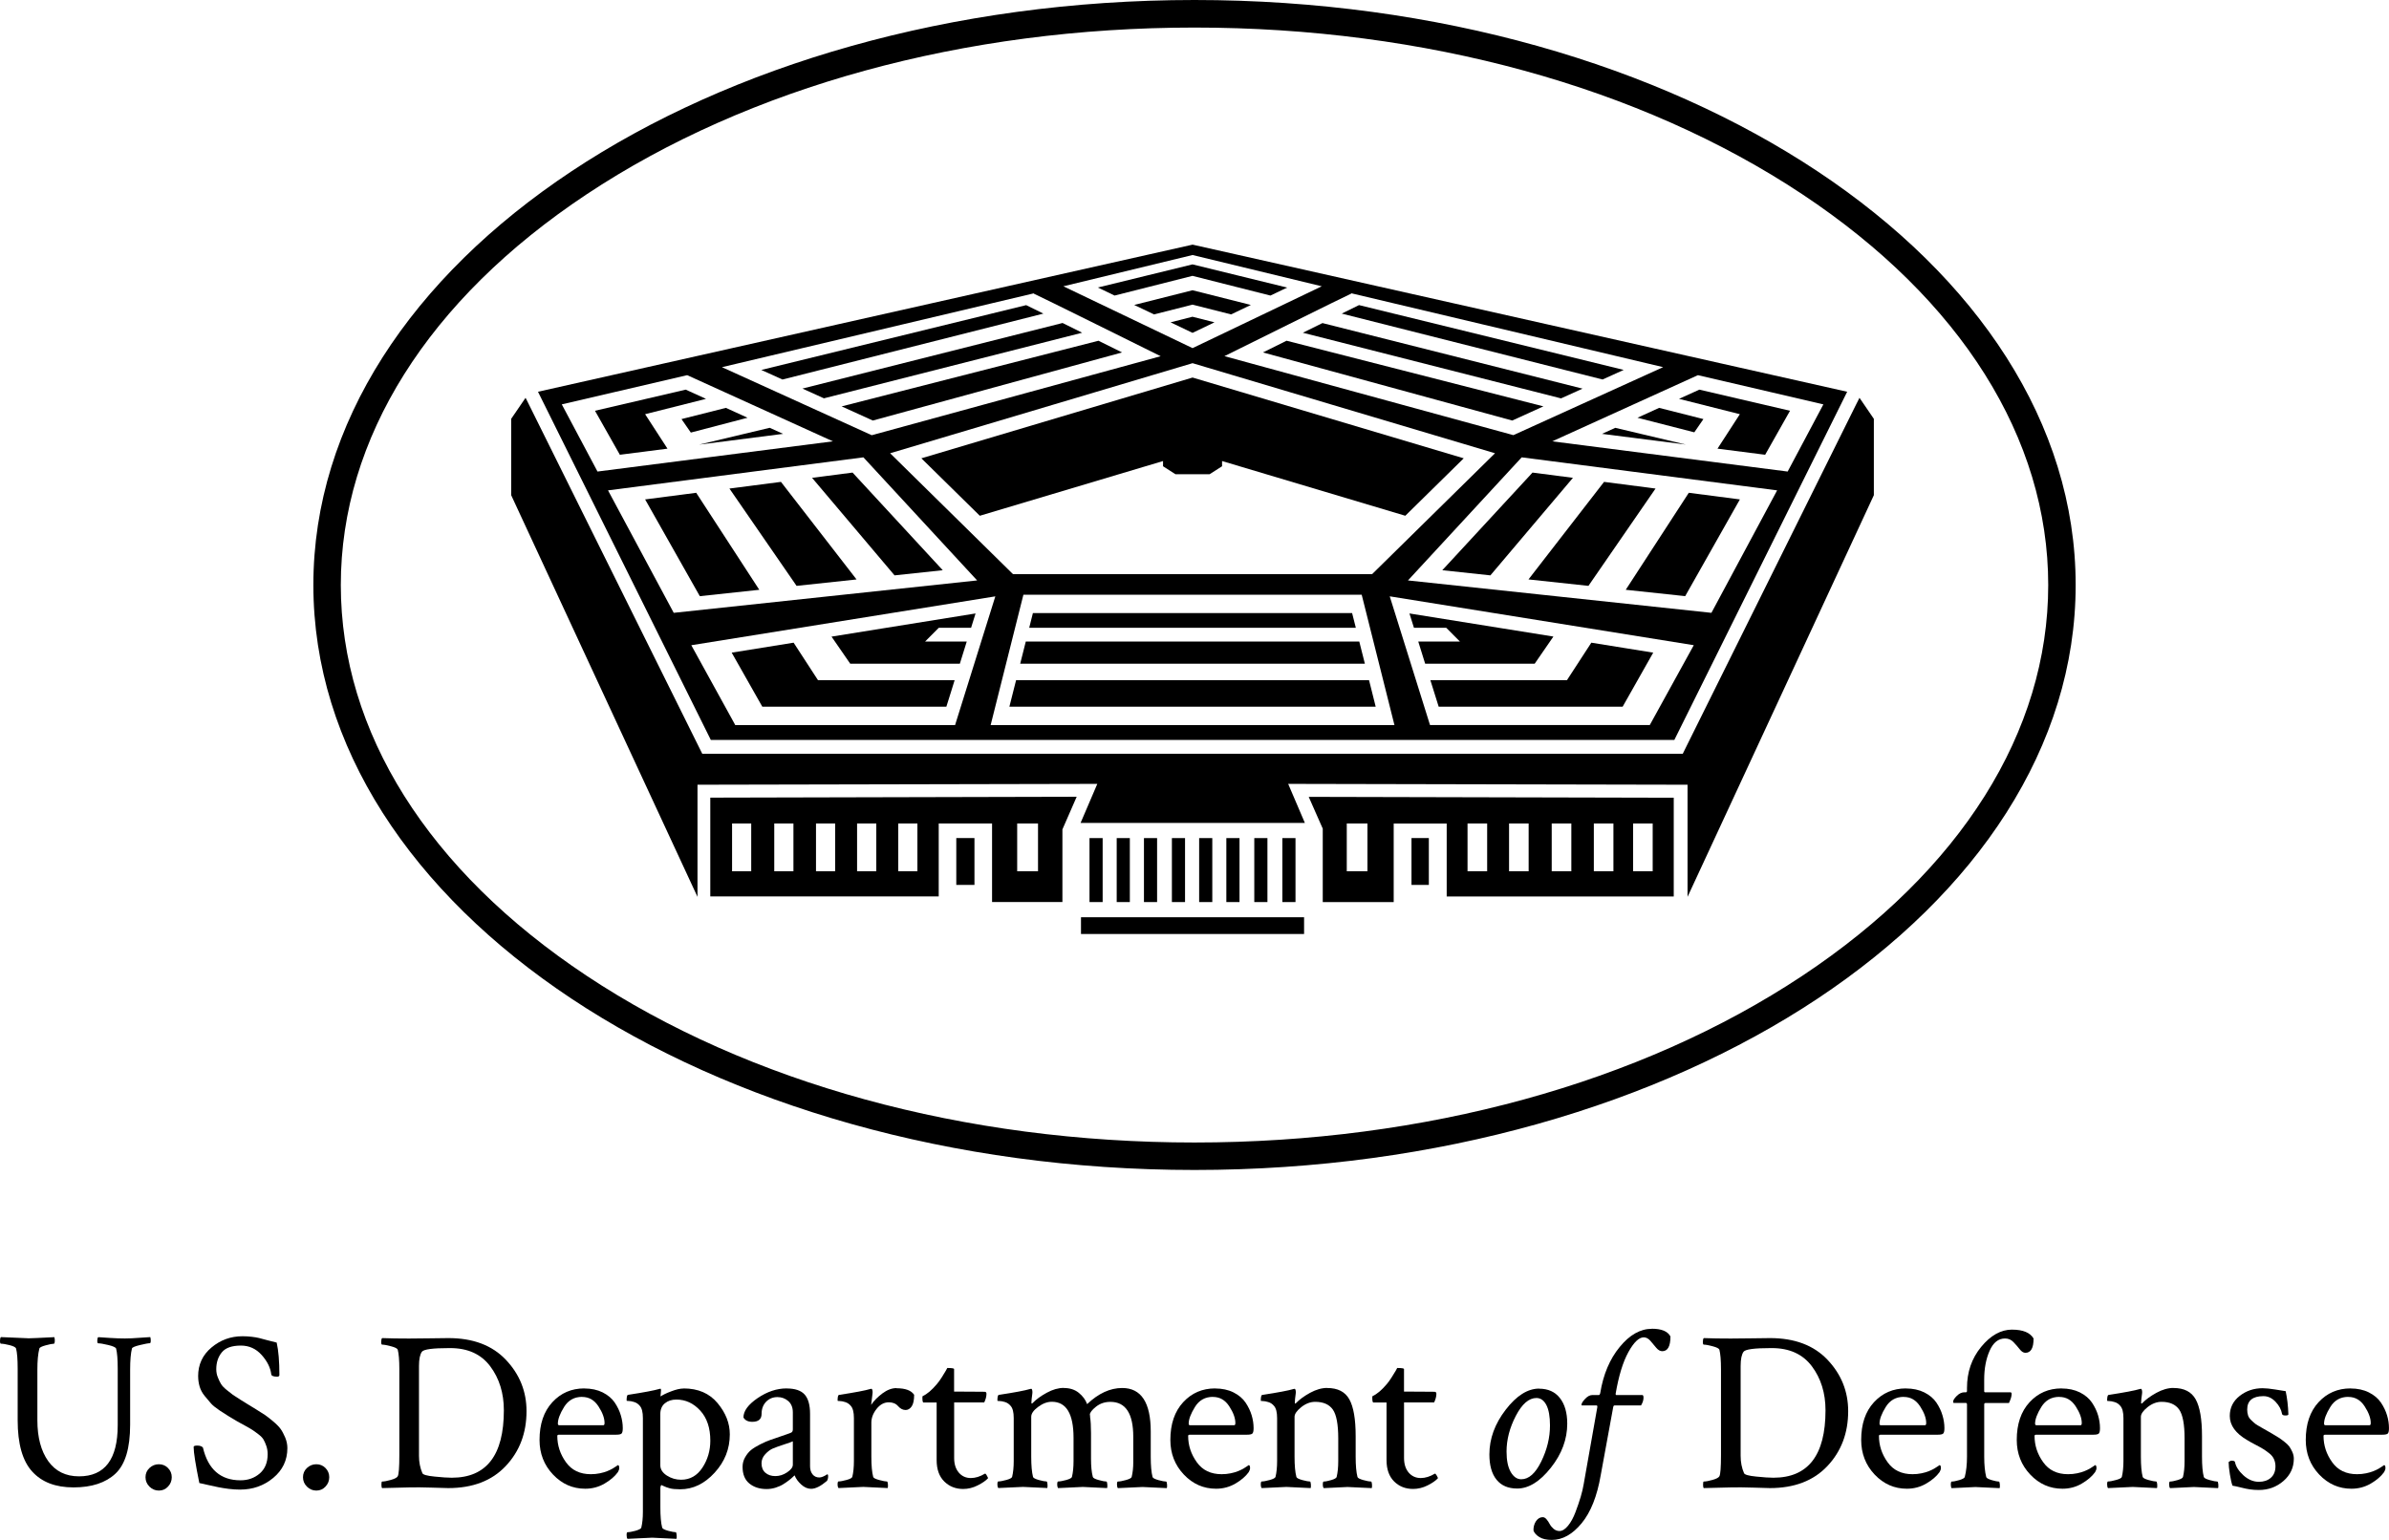
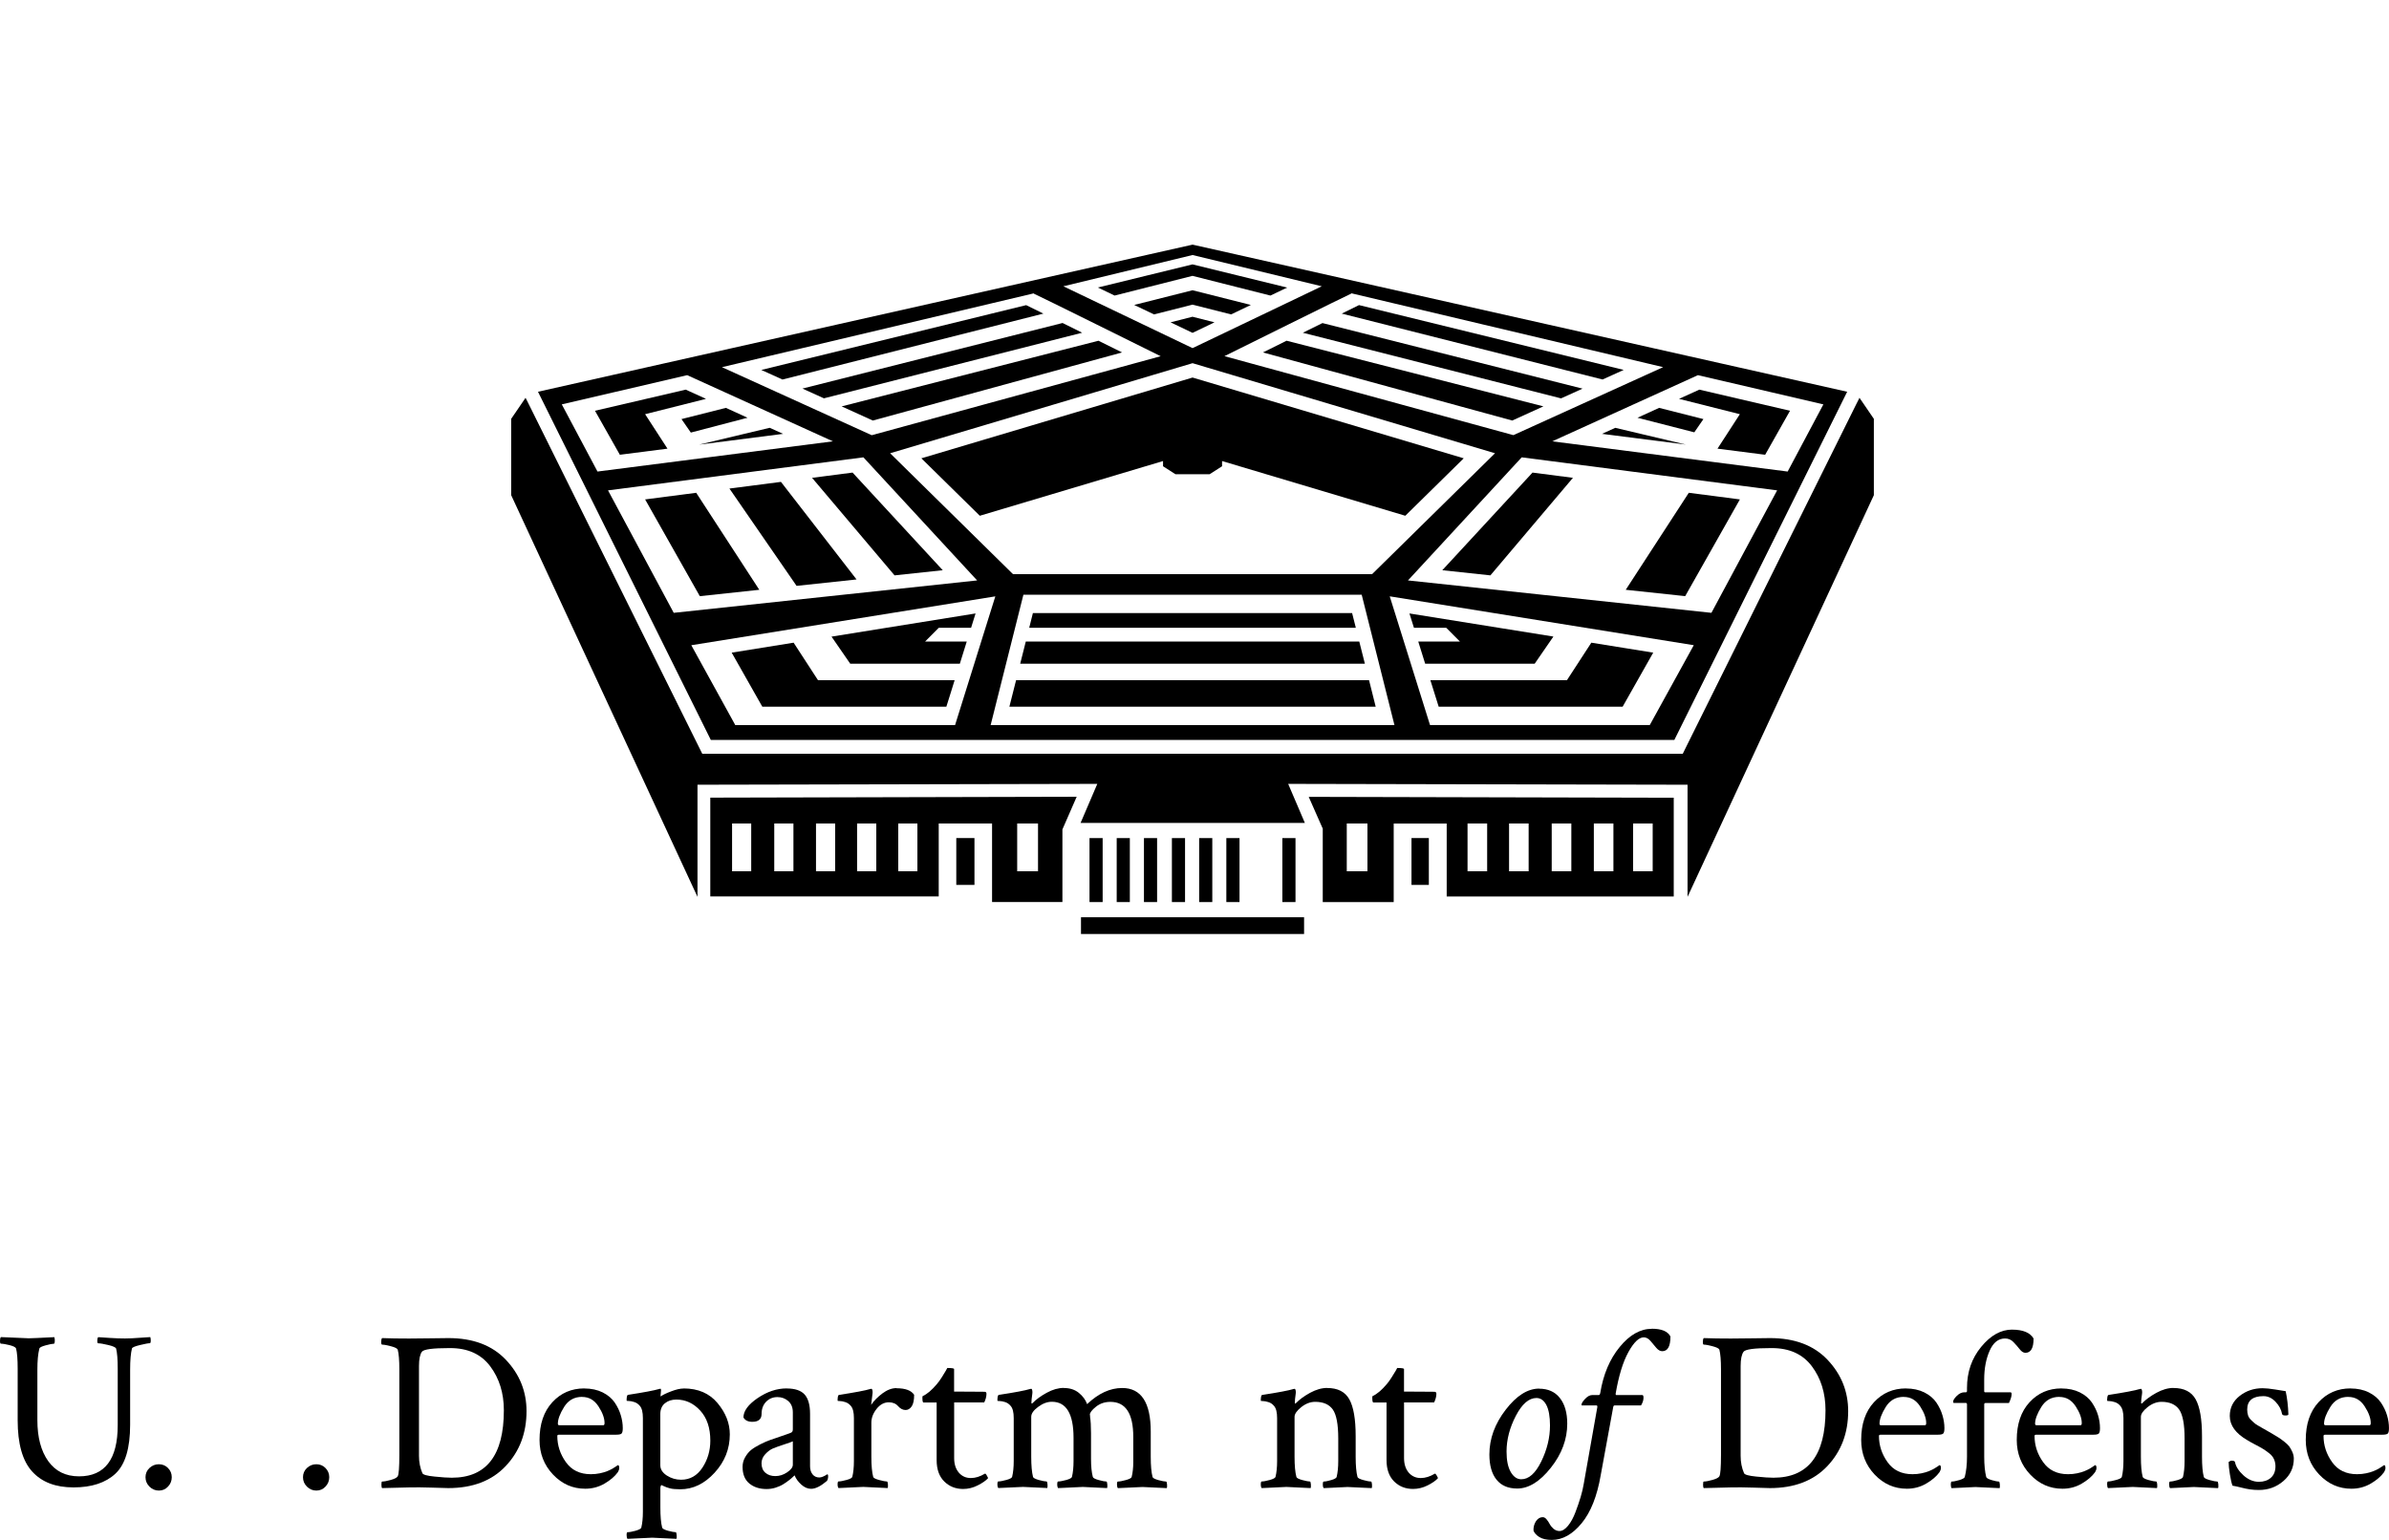
<svg xmlns="http://www.w3.org/2000/svg" width="76" height="49" viewBox="0 0 76 49" fill="none">
  <g clip-path="url(#clip0_10087_211191)">
    <path d="M41.633 25.356L42.08 26.369V28.706H44.337V26.206H46.023V28.527H53.246V25.385L41.633 25.357V25.356ZM43.502 27.724H42.844V26.205H43.502V27.724ZM47.31 27.724H46.686V26.205H47.31V27.724ZM48.63 27.724H48.007V26.205H48.63V27.724ZM49.988 27.724H49.364V26.205H49.988V27.724ZM51.327 27.724H50.704V26.205H51.327V27.724ZM52.576 27.724H51.953V26.205H52.576V27.724Z" fill="black" />
-     <path d="M38 0.877C45.318 0.877 52.186 2.761 57.34 6.184C62.382 9.533 65.159 13.948 65.159 18.616C65.159 23.285 62.382 27.7 57.34 31.049C52.187 34.47 45.318 36.356 38 36.356C30.682 36.356 23.815 34.472 18.661 31.049C13.619 27.7 10.842 23.285 10.842 18.616C10.842 13.948 13.619 9.533 18.661 6.184C23.815 2.761 30.682 0.877 38 0.877ZM38 0C22.519 0 9.969 8.334 9.969 18.615C9.969 28.896 22.519 37.23 38 37.23C53.481 37.23 66.032 28.896 66.032 18.615C66.032 8.334 53.481 0 38 0Z" fill="black" />
    <path d="M30.422 28.159H31V26.668H30.422V28.159Z" fill="black" />
    <path d="M22.596 25.384V28.526H29.863V26.205H31.56V28.704H33.798V26.393L34.252 25.354L22.596 25.382V25.384ZM23.898 27.724H23.289V26.205H23.898V27.724ZM25.241 27.724H24.631V26.205H25.241V27.724ZM26.568 27.724H25.959V26.205H26.568V27.724ZM27.877 27.724H27.266V26.205H27.877V27.724ZM29.185 27.724H28.576V26.205H29.185V27.724ZM33.022 27.724H32.359V26.205H33.022V27.724Z" fill="black" />
    <path d="M44.903 28.159H45.455V26.668H44.903V28.159Z" fill="black" />
    <path d="M37.938 7.785L17.115 12.466L22.613 23.546H53.265L58.763 12.466L37.94 7.785H37.938ZM52.909 11.683L48.144 13.847L38.952 11.333C38.952 11.333 42.986 9.332 42.99 9.341C42.99 9.338 42.987 9.335 42.986 9.332C46.294 10.116 49.601 10.899 52.909 11.683ZM47.56 14.423L43.65 18.27H32.226L28.317 14.423L37.938 11.557L47.56 14.423ZM37.938 8.115L42.049 9.11L37.938 11.078L33.828 9.11L37.938 8.115ZM32.891 9.334C32.891 9.334 32.888 9.34 32.886 9.343C32.891 9.334 36.924 11.335 36.924 11.335L27.732 13.849L22.967 11.684C26.275 10.901 29.583 10.117 32.891 9.334ZM17.87 12.868L21.861 11.938L26.497 14.044L19.008 15.005L17.872 12.868H17.87ZM19.342 15.604L27.467 14.553L31.085 18.47L21.433 19.501L19.342 15.603V15.604ZM23.391 23.073L21.992 20.532L31.664 18.977L30.383 23.074H23.39L23.391 23.073ZM31.515 23.073L32.557 18.925H43.319L44.361 23.073H31.514H31.515ZM52.485 23.071H45.492L44.211 18.976L53.883 20.531L52.484 23.071H52.485ZM54.444 19.501L44.791 18.47L48.409 14.553L56.535 15.604L54.444 19.502V19.501ZM49.38 14.044L54.015 11.938L58.006 12.868L56.87 15.005L49.381 14.044H49.38Z" fill="black" />
    <path d="M41.486 29.188H34.389V29.721H41.486V29.188Z" fill="black" />
    <path d="M37.281 28.705H37.699V26.669H37.281V28.705Z" fill="black" />
    <path d="M36.392 28.705H36.81V26.669H36.392V28.705Z" fill="black" />
    <path d="M35.525 28.705H35.943V26.669H35.525V28.705Z" fill="black" />
    <path d="M39.013 28.705H39.432V26.669H39.013V28.705Z" fill="black" />
    <path d="M38.148 28.705H38.566V26.669H38.148V28.705Z" fill="black" />
    <path d="M40.795 28.705H41.213V26.669H40.795V28.705Z" fill="black" />
-     <path d="M39.902 28.705H40.32V26.669H39.902V28.705Z" fill="black" />
    <path d="M34.66 28.705H35.078V26.669H34.66V28.705Z" fill="black" />
    <path d="M59.155 12.659L59.05 12.866L53.653 23.742L53.533 23.986H53.262H22.611H22.341L22.22 23.742L16.757 12.732L16.719 12.659L16.262 13.328V15.757L22.189 28.539V24.971L34.908 24.944L34.376 26.186H41.511L40.98 24.944L53.685 24.971V28.539L59.612 15.757V13.328L59.155 12.659Z" fill="black" />
-     <path d="M52.667 15.546L51.029 15.334L48.625 18.438L50.532 18.643L52.667 15.546Z" fill="black" />
    <path d="M55.35 15.892L53.725 15.681L51.719 18.768L53.61 18.97L55.35 15.892Z" fill="black" />
    <path d="M22.263 18.971L24.155 18.768L22.148 15.681L20.523 15.892L22.263 18.971Z" fill="black" />
    <path d="M32.859 19.509L32.742 19.976H43.132L43.014 19.509H32.859Z" fill="black" />
    <path d="M37.936 8.413L34.926 9.149L35.458 9.405L37.936 8.778L40.415 9.405L40.948 9.151L37.936 8.413Z" fill="black" />
    <path d="M37.937 9.236L36.082 9.704L36.712 10.005L37.937 9.694L39.164 10.005L39.793 9.704L37.937 9.236Z" fill="black" />
    <path d="M37.936 10.079L37.238 10.257L37.938 10.592L38.636 10.257L37.936 10.079Z" fill="black" />
    <path d="M20.523 13.18L22.46 12.692L21.814 12.399L18.928 13.071L19.719 14.471L21.234 14.277L20.523 13.18Z" fill="black" />
    <path d="M56.154 14.471L56.945 13.071L54.06 12.399L53.414 12.692L55.349 13.18L54.638 14.277L56.154 14.471Z" fill="black" />
    <path d="M42.072 10.28C41.871 10.379 41.66 10.483 41.447 10.588L49.661 12.677L50.345 12.367L42.072 10.281V10.28Z" fill="black" />
    <path d="M40.928 10.843C40.661 10.975 40.404 11.102 40.178 11.215L48.108 13.382L49.1 12.931L40.928 10.842V10.843Z" fill="black" />
    <path d="M43.231 9.71C43.103 9.773 42.912 9.866 42.684 9.979L50.981 12.076L51.654 11.771L43.231 9.708V9.71Z" fill="black" />
    <path d="M33.193 9.979C32.968 9.867 32.781 9.775 32.645 9.71L24.219 11.772L24.892 12.077L33.193 9.979Z" fill="black" />
    <path d="M34.426 10.587C34.212 10.481 34.002 10.378 33.803 10.278L25.527 12.365L26.211 12.675L34.428 10.587H34.426Z" fill="black" />
    <path d="M26.773 12.931L27.766 13.382L35.696 11.215C35.458 11.096 35.203 10.97 34.945 10.843L26.773 12.932V12.931Z" fill="black" />
    <path d="M51.386 13.614L50.963 13.806L53.631 14.146L51.386 13.614Z" fill="black" />
    <path d="M52.092 13.293L53.9 13.757L54.19 13.336L52.781 12.979L52.092 13.293Z" fill="black" />
    <path d="M24.486 13.613L22.242 14.148L24.912 13.806L24.486 13.613Z" fill="black" />
    <path d="M23.781 13.293L21.977 13.765L21.68 13.336L23.092 12.979L23.781 13.293Z" fill="black" />
    <path d="M30.369 21.645H26.023L25.247 20.451L23.277 20.768L24.251 22.488H30.106L30.243 22.051L30.369 21.645Z" fill="black" />
    <path d="M51.62 22.488L52.593 20.768L51.78 20.637L50.624 20.451L49.848 21.645H45.504L45.768 22.488H51.62Z" fill="black" />
    <path d="M43.553 21.645H32.324L32.111 22.488H43.764L43.655 22.051L43.553 21.645Z" fill="black" />
    <path d="M30.893 19.976L31.035 19.521L26.453 20.258L27.048 21.12H30.535L30.755 20.414H29.43L29.866 19.976H30.893Z" fill="black" />
    <path d="M43.242 20.414H32.633L32.531 20.819L32.455 21.12H43.42L43.361 20.885L43.344 20.819L43.242 20.414Z" fill="black" />
    <path d="M49.418 20.256L44.838 19.521L44.981 19.976H46.004H46.007L46.444 20.414H45.118L45.338 21.12H48.822L49.416 20.258H49.419L49.418 20.256Z" fill="black" />
    <path d="M28.458 18.309L29.991 18.145L27.122 15.038L25.834 15.205L28.458 18.309Z" fill="black" />
    <path d="M24.844 15.334L23.205 15.546L25.341 18.643L27.249 18.439L24.844 15.334Z" fill="black" />
    <path d="M45.883 18.145L47.413 18.309L50.039 15.205L48.753 15.038L45.883 18.145Z" fill="black" />
    <path d="M37.938 12.014L29.311 14.584L31.17 16.412L36.999 14.671V14.837L37.395 15.091H38.48L38.877 14.837V14.671L44.706 16.412L46.565 14.584L37.938 12.014Z" fill="black" />
    <path d="M0.893 42.587C0.97 42.587 1.249 42.575 1.728 42.55C1.738 42.579 1.743 42.613 1.743 42.651C1.743 42.722 1.733 42.759 1.714 42.759C1.666 42.759 1.58 42.776 1.454 42.81C1.329 42.844 1.262 42.877 1.253 42.911C1.209 43.079 1.189 43.304 1.189 43.583V45.194C1.189 45.738 1.304 46.172 1.534 46.495C1.765 46.818 2.091 46.979 2.514 46.979C3.334 46.979 3.745 46.436 3.745 45.353V43.548C3.745 43.255 3.727 43.042 3.694 42.913C3.679 42.874 3.596 42.836 3.445 42.8C3.293 42.763 3.187 42.746 3.124 42.746C3.105 42.746 3.095 42.718 3.095 42.663C3.095 42.607 3.105 42.57 3.124 42.55C3.187 42.554 3.311 42.563 3.499 42.575C3.685 42.587 3.844 42.592 3.974 42.592C4.103 42.592 4.255 42.585 4.446 42.57C4.635 42.556 4.747 42.548 4.781 42.548C4.791 42.578 4.796 42.613 4.796 42.657C4.796 42.715 4.785 42.743 4.766 42.743C4.718 42.743 4.613 42.762 4.453 42.801C4.293 42.839 4.207 42.876 4.198 42.91C4.16 43.059 4.14 43.282 4.14 43.582V45.337C4.14 46.084 3.984 46.603 3.672 46.894C3.36 47.185 2.916 47.331 2.34 47.331C1.765 47.331 1.329 47.163 1.023 46.825C0.715 46.487 0.562 45.944 0.562 45.193V43.553C0.562 43.255 0.545 43.04 0.511 42.91C0.497 42.871 0.428 42.836 0.306 42.804C0.184 42.774 0.09 42.758 0.029 42.758C0.01 42.758 0 42.727 0 42.664C0 42.605 0.01 42.568 0.029 42.548C0.581 42.573 0.868 42.585 0.893 42.585V42.587Z" fill="black" />
    <path d="M4.754 47.306C4.67 47.221 4.629 47.122 4.629 47.006C4.629 46.891 4.671 46.793 4.754 46.714C4.839 46.635 4.938 46.594 5.053 46.594C5.168 46.594 5.266 46.634 5.344 46.714C5.423 46.794 5.464 46.891 5.464 47.006C5.464 47.122 5.425 47.221 5.344 47.306C5.266 47.391 5.168 47.432 5.053 47.432C4.938 47.432 4.839 47.389 4.754 47.306Z" fill="black" />
-     <path d="M6.303 43.793C6.303 43.421 6.444 43.117 6.728 42.879C7.011 42.641 7.34 42.521 7.715 42.521C7.82 42.521 7.92 42.527 8.014 42.539C8.107 42.55 8.184 42.563 8.244 42.578C8.304 42.593 8.39 42.616 8.503 42.647C8.615 42.677 8.716 42.704 8.802 42.723C8.86 42.978 8.888 43.322 8.888 43.756C8.888 43.79 8.863 43.807 8.817 43.807C8.701 43.807 8.639 43.784 8.63 43.736C8.605 43.524 8.503 43.318 8.324 43.117C8.143 42.917 7.925 42.818 7.665 42.818C7.377 42.818 7.174 42.889 7.056 43.034C6.938 43.179 6.88 43.357 6.88 43.569C6.88 43.661 6.896 43.749 6.931 43.832C6.965 43.917 6.998 43.986 7.032 44.041C7.065 44.097 7.126 44.161 7.215 44.233C7.304 44.304 7.368 44.355 7.409 44.385C7.45 44.414 7.531 44.466 7.654 44.544C7.776 44.621 7.855 44.67 7.888 44.689C7.912 44.703 7.996 44.754 8.14 44.843C8.285 44.933 8.382 44.995 8.436 45.031C8.489 45.067 8.572 45.132 8.684 45.225C8.796 45.319 8.878 45.402 8.929 45.474C8.98 45.545 9.026 45.636 9.073 45.744C9.118 45.852 9.142 45.965 9.142 46.08C9.142 46.466 8.991 46.782 8.691 47.03C8.391 47.279 8.04 47.401 7.636 47.401C7.521 47.401 7.399 47.393 7.269 47.377C7.139 47.359 7.032 47.343 6.946 47.325C6.86 47.309 6.75 47.284 6.618 47.254C6.485 47.223 6.393 47.203 6.341 47.192C6.221 46.6 6.16 46.217 6.16 46.044C6.16 46.014 6.198 46 6.275 46C6.361 46 6.421 46.022 6.456 46.064C6.619 46.757 7.017 47.105 7.651 47.105C7.891 47.105 8.095 47.033 8.263 46.888C8.43 46.744 8.515 46.539 8.515 46.274C8.515 46.178 8.5 46.089 8.471 46.007C8.442 45.925 8.413 45.858 8.381 45.805C8.35 45.753 8.295 45.696 8.215 45.636C8.136 45.576 8.075 45.531 8.031 45.503C7.987 45.474 7.909 45.428 7.794 45.365C7.679 45.303 7.6 45.26 7.556 45.235C7.416 45.153 7.32 45.096 7.265 45.061C7.209 45.028 7.118 44.969 6.991 44.885C6.864 44.8 6.771 44.725 6.714 44.661C6.656 44.596 6.589 44.516 6.513 44.423C6.436 44.329 6.382 44.228 6.351 44.123C6.32 44.018 6.304 43.907 6.304 43.791L6.303 43.793Z" fill="black" />
    <path d="M9.764 47.306C9.679 47.221 9.639 47.122 9.639 47.006C9.639 46.891 9.681 46.793 9.764 46.714C9.848 46.635 9.948 46.594 10.063 46.594C10.178 46.594 10.275 46.634 10.354 46.714C10.433 46.794 10.474 46.891 10.474 47.006C10.474 47.122 10.434 47.221 10.354 47.306C10.275 47.391 10.178 47.432 10.063 47.432C9.948 47.432 9.848 47.389 9.764 47.306Z" fill="black" />
    <path d="M13.013 42.594C13.195 42.594 13.427 42.591 13.708 42.587C13.989 42.582 14.174 42.58 14.266 42.58C15.049 42.58 15.658 42.81 16.095 43.272C16.532 43.734 16.75 44.279 16.75 44.905C16.75 45.603 16.529 46.185 16.087 46.653C15.646 47.121 15.036 47.353 14.259 47.353C14.2 47.353 14.03 47.349 13.744 47.338C13.459 47.328 13.22 47.327 13.027 47.331L12.156 47.353C12.142 47.338 12.134 47.302 12.134 47.245C12.134 47.178 12.142 47.144 12.156 47.144C12.219 47.144 12.311 47.128 12.433 47.093C12.555 47.059 12.628 47.021 12.653 46.977C12.687 46.919 12.704 46.694 12.704 46.299V43.569C12.704 43.285 12.687 43.078 12.653 42.948C12.638 42.91 12.567 42.873 12.44 42.84C12.313 42.806 12.219 42.788 12.156 42.788C12.137 42.788 12.127 42.759 12.127 42.702C12.127 42.639 12.137 42.599 12.156 42.58C12.405 42.59 12.691 42.594 13.013 42.594ZM13.329 43.468V46.328C13.329 46.53 13.366 46.714 13.437 46.878C13.456 46.926 13.584 46.963 13.822 46.986C14.059 47.011 14.243 47.023 14.372 47.023C15.477 47.023 16.029 46.308 16.029 44.877C16.029 44.328 15.883 43.861 15.594 43.475C15.304 43.09 14.88 42.898 14.323 42.898H14.287C13.768 42.898 13.481 42.936 13.422 43.014C13.36 43.1 13.329 43.252 13.329 43.468Z" fill="black" />
    <path d="M18.589 44.183C18.809 44.183 19.005 44.225 19.172 44.308C19.34 44.393 19.468 44.501 19.557 44.633C19.646 44.766 19.71 44.9 19.75 45.038C19.791 45.175 19.812 45.311 19.812 45.445C19.812 45.542 19.797 45.6 19.768 45.622C19.739 45.644 19.683 45.654 19.602 45.654H17.788C17.75 45.654 17.729 45.666 17.729 45.691C17.729 45.995 17.821 46.274 18.003 46.528C18.186 46.784 18.449 46.911 18.796 46.911C18.897 46.911 18.993 46.901 19.085 46.882C19.176 46.863 19.254 46.84 19.319 46.813C19.383 46.787 19.439 46.761 19.485 46.734C19.53 46.708 19.57 46.683 19.605 46.658L19.656 46.622C19.685 46.622 19.7 46.654 19.7 46.715C19.7 46.754 19.685 46.797 19.656 46.846C19.56 46.98 19.418 47.101 19.23 47.211C19.044 47.319 18.838 47.373 18.618 47.373C18.219 47.373 17.878 47.223 17.593 46.922C17.307 46.62 17.164 46.254 17.164 45.82C17.164 45.314 17.3 44.915 17.571 44.621C17.842 44.327 18.181 44.181 18.589 44.181V44.183ZM18.518 44.45C18.269 44.45 18.078 44.557 17.945 44.772C17.812 44.986 17.747 45.163 17.747 45.302C17.747 45.336 17.762 45.353 17.791 45.353H19.195C19.219 45.353 19.232 45.33 19.232 45.282C19.232 45.128 19.168 44.95 19.038 44.751C18.908 44.551 18.735 44.452 18.519 44.452L18.518 44.45Z" fill="black" />
    <path d="M21.748 44.182C22.208 44.182 22.568 44.337 22.828 44.649C23.087 44.96 23.217 45.29 23.217 45.643C23.217 46.105 23.056 46.512 22.734 46.863C22.412 47.215 22.048 47.391 21.64 47.391C21.569 47.391 21.504 47.388 21.449 47.383C21.394 47.379 21.344 47.37 21.302 47.358C21.258 47.347 21.225 47.335 21.201 47.326C21.177 47.316 21.146 47.303 21.108 47.287C21.07 47.271 21.045 47.259 21.037 47.255C21.018 47.28 21.008 47.31 21.008 47.348V47.969C21.008 48.249 21.026 48.464 21.066 48.613C21.076 48.646 21.137 48.678 21.252 48.711C21.367 48.741 21.449 48.757 21.497 48.757C21.512 48.757 21.52 48.788 21.526 48.848C21.531 48.908 21.529 48.947 21.519 48.968C21.04 48.943 20.782 48.931 20.748 48.931C20.719 48.931 20.458 48.943 19.963 48.968C19.944 48.949 19.934 48.909 19.934 48.848C19.934 48.786 19.944 48.757 19.963 48.757C20.021 48.757 20.105 48.741 20.218 48.711C20.33 48.678 20.391 48.646 20.401 48.613C20.435 48.472 20.452 48.304 20.452 48.107V45.124C20.452 44.937 20.419 44.807 20.352 44.733C20.304 44.675 20.245 44.636 20.175 44.614C20.105 44.592 20.049 44.581 20.002 44.581C19.956 44.581 19.934 44.577 19.934 44.567C19.934 44.451 19.948 44.392 19.977 44.386C20.486 44.308 20.817 44.245 20.971 44.199C20.976 44.199 20.987 44.196 21.008 44.191C21.022 44.191 21.029 44.204 21.029 44.231C21.029 44.257 21.026 44.289 21.022 44.329C21.018 44.367 21.015 44.389 21.015 44.393V44.437C21.082 44.389 21.194 44.334 21.35 44.275C21.506 44.215 21.639 44.184 21.749 44.184L21.748 44.182ZM21.517 44.536C21.369 44.536 21.247 44.576 21.15 44.656C21.054 44.735 21.006 44.85 21.006 44.999V46.625C21.006 46.755 21.076 46.864 21.214 46.954C21.354 47.043 21.504 47.087 21.668 47.087C21.95 47.087 22.176 46.959 22.345 46.704C22.513 46.448 22.597 46.161 22.597 45.844C22.597 45.44 22.491 45.121 22.277 44.887C22.062 44.653 21.81 44.536 21.517 44.536Z" fill="black" />
    <path d="M25.028 44.183C25.291 44.183 25.481 44.247 25.596 44.374C25.711 44.501 25.77 44.707 25.77 44.992V46.661C25.77 46.762 25.796 46.847 25.848 46.914C25.901 46.981 25.974 47.015 26.064 47.015C26.131 47.015 26.215 46.981 26.316 46.914C26.335 46.914 26.345 46.933 26.345 46.971C26.345 47.034 26.333 47.084 26.309 47.123C26.112 47.291 25.944 47.376 25.804 47.376C25.694 47.376 25.589 47.331 25.488 47.239C25.388 47.147 25.318 47.052 25.28 46.949C25.276 46.949 25.256 46.965 25.226 46.996C25.194 47.027 25.153 47.063 25.099 47.104C25.047 47.145 24.985 47.188 24.916 47.231C24.846 47.275 24.764 47.31 24.671 47.34C24.578 47.369 24.483 47.383 24.387 47.383C24.165 47.383 23.983 47.325 23.839 47.207C23.694 47.088 23.623 46.911 23.623 46.676C23.623 46.571 23.649 46.47 23.702 46.376C23.754 46.283 23.817 46.205 23.888 46.145C23.96 46.086 24.059 46.024 24.184 45.961C24.309 45.898 24.416 45.852 24.505 45.821C24.593 45.79 24.71 45.749 24.854 45.701C24.999 45.653 25.099 45.616 25.157 45.593C25.201 45.578 25.222 45.542 25.222 45.485V44.943C25.222 44.789 25.174 44.669 25.077 44.584C24.981 44.5 24.866 44.457 24.732 44.457C24.588 44.457 24.468 44.507 24.372 44.605C24.276 44.704 24.228 44.833 24.228 44.991C24.228 45.159 24.129 45.244 23.932 45.244C23.798 45.244 23.703 45.198 23.651 45.106C23.651 44.899 23.802 44.694 24.104 44.488C24.407 44.283 24.713 44.181 25.026 44.181L25.028 44.183ZM24.35 46.866C24.432 46.936 24.537 46.971 24.666 46.971C24.796 46.971 24.921 46.932 25.041 46.851C25.16 46.771 25.222 46.691 25.222 46.609V45.865C25.184 45.884 25.089 45.917 24.94 45.966C24.792 46.014 24.675 46.056 24.591 46.091C24.506 46.128 24.424 46.188 24.346 46.273C24.267 46.357 24.226 46.454 24.226 46.565C24.226 46.695 24.267 46.794 24.349 46.865L24.35 46.866Z" fill="black" />
    <path d="M28.52 44.176C28.803 44.176 28.991 44.246 29.081 44.385C29.081 44.553 29.055 44.675 29.003 44.753C28.95 44.83 28.885 44.868 28.809 44.868C28.723 44.868 28.643 44.828 28.571 44.746C28.5 44.664 28.401 44.623 28.276 44.623C28.127 44.623 27.997 44.693 27.887 44.832C27.776 44.972 27.72 45.118 27.72 45.272V46.355C27.72 46.634 27.739 46.849 27.779 46.998C27.789 47.032 27.852 47.064 27.97 47.096C28.088 47.127 28.171 47.143 28.217 47.143C28.232 47.143 28.241 47.172 28.247 47.229C28.251 47.287 28.249 47.328 28.239 47.352C27.758 47.328 27.5 47.315 27.461 47.315C27.432 47.315 27.171 47.327 26.676 47.352C26.657 47.333 26.646 47.293 26.646 47.232C26.646 47.17 26.657 47.141 26.676 47.141C26.734 47.141 26.818 47.125 26.931 47.094C27.043 47.064 27.104 47.03 27.114 46.996C27.148 46.858 27.165 46.688 27.165 46.491V45.126C27.165 44.939 27.132 44.809 27.065 44.735C27.017 44.677 26.958 44.638 26.888 44.616C26.818 44.594 26.762 44.583 26.715 44.583C26.668 44.583 26.646 44.579 26.646 44.569C26.646 44.453 26.661 44.393 26.69 44.388C27.199 44.31 27.531 44.247 27.684 44.2C27.688 44.2 27.7 44.197 27.72 44.193C27.739 44.193 27.751 44.214 27.757 44.255C27.761 44.295 27.761 44.326 27.757 44.345L27.713 44.706C27.799 44.576 27.919 44.455 28.07 44.341C28.222 44.228 28.372 44.171 28.52 44.171V44.176Z" fill="black" />
    <path d="M29.798 44.63H29.38C29.355 44.63 29.344 44.579 29.344 44.478C29.344 44.449 29.347 44.432 29.351 44.427C29.491 44.364 29.641 44.237 29.804 44.044C29.857 43.981 29.909 43.911 29.959 43.83C30.008 43.75 30.05 43.683 30.085 43.624C30.119 43.566 30.136 43.535 30.136 43.531C30.281 43.531 30.352 43.542 30.352 43.567V44.282C30.477 44.282 30.667 44.282 30.92 44.285C31.175 44.288 31.309 44.288 31.324 44.288C31.362 44.288 31.382 44.31 31.382 44.352C31.382 44.438 31.358 44.53 31.311 44.627H30.354V46.397C30.354 46.59 30.403 46.743 30.501 46.859C30.598 46.974 30.728 47.033 30.885 47.033C31.03 47.033 31.178 46.987 31.331 46.895C31.346 46.885 31.368 46.906 31.395 46.957C31.425 47.008 31.436 47.036 31.432 47.04C31.36 47.117 31.25 47.194 31.101 47.268C30.953 47.343 30.798 47.381 30.641 47.381C30.4 47.381 30.201 47.302 30.039 47.142C29.878 46.983 29.797 46.757 29.797 46.463V44.628L29.798 44.63Z" fill="black" />
    <path d="M33.842 44.168C34.034 44.168 34.193 44.219 34.321 44.323C34.448 44.427 34.535 44.545 34.584 44.681C34.944 44.339 35.315 44.168 35.7 44.168C36.304 44.168 36.608 44.63 36.608 45.555V46.357C36.608 46.637 36.627 46.852 36.666 47.001C36.676 47.034 36.737 47.066 36.852 47.099C36.968 47.129 37.049 47.145 37.097 47.145C37.112 47.145 37.12 47.175 37.126 47.231C37.131 47.29 37.129 47.331 37.119 47.354C36.64 47.331 36.382 47.318 36.348 47.318C36.319 47.318 36.058 47.329 35.563 47.354C35.544 47.335 35.534 47.296 35.534 47.234C35.534 47.173 35.544 47.144 35.563 47.144C35.621 47.144 35.706 47.128 35.818 47.097C35.93 47.066 35.991 47.033 36.001 46.999C36.035 46.86 36.052 46.705 36.052 46.537V45.722C36.052 44.981 35.81 44.609 35.325 44.609C35.148 44.609 34.995 44.66 34.865 44.764C34.735 44.868 34.671 44.953 34.671 45.02L34.678 45.049V45.086C34.697 45.206 34.708 45.38 34.708 45.606V46.422C34.708 46.657 34.726 46.85 34.766 46.999C34.776 47.033 34.837 47.065 34.952 47.097C35.067 47.128 35.149 47.144 35.197 47.144C35.212 47.144 35.22 47.173 35.226 47.23C35.231 47.288 35.229 47.329 35.219 47.353C34.739 47.329 34.482 47.316 34.448 47.316C34.419 47.316 34.158 47.328 33.663 47.353C33.644 47.334 33.633 47.294 33.633 47.233C33.633 47.172 33.644 47.142 33.663 47.142C33.721 47.142 33.806 47.126 33.918 47.096C34.03 47.065 34.091 47.031 34.101 46.998C34.135 46.859 34.152 46.689 34.152 46.492V45.755C34.152 44.989 33.922 44.606 33.462 44.606C33.317 44.606 33.172 44.66 33.026 44.769C32.879 44.877 32.806 44.982 32.806 45.083V46.355C32.806 46.634 32.825 46.849 32.863 46.998C32.873 47.031 32.934 47.063 33.049 47.096C33.164 47.126 33.246 47.142 33.294 47.142C33.309 47.142 33.317 47.172 33.323 47.228C33.328 47.287 33.326 47.328 33.316 47.351C32.837 47.328 32.578 47.315 32.545 47.315C32.516 47.315 32.255 47.327 31.76 47.351C31.741 47.332 31.73 47.293 31.73 47.231C31.73 47.17 31.741 47.141 31.76 47.141C31.816 47.141 31.902 47.125 32.015 47.094C32.127 47.063 32.188 47.03 32.198 46.996C32.232 46.857 32.249 46.688 32.249 46.49V45.125C32.249 44.938 32.216 44.808 32.149 44.735C32.101 44.677 32.042 44.637 31.972 44.615C31.902 44.593 31.846 44.583 31.799 44.583C31.752 44.583 31.73 44.579 31.73 44.568C31.73 44.453 31.745 44.393 31.774 44.387C32.283 44.31 32.614 44.247 32.768 44.2C32.772 44.2 32.784 44.197 32.804 44.193C32.823 44.193 32.835 44.213 32.841 44.254C32.845 44.295 32.845 44.326 32.841 44.345C32.822 44.479 32.812 44.576 32.812 44.634C32.812 44.653 32.816 44.663 32.826 44.663C32.831 44.663 32.838 44.659 32.848 44.649C32.959 44.533 33.109 44.424 33.298 44.32C33.488 44.216 33.669 44.165 33.842 44.165V44.168Z" fill="black" />
-     <path d="M38.657 44.183C38.878 44.183 39.073 44.225 39.24 44.308C39.408 44.393 39.536 44.501 39.625 44.633C39.714 44.766 39.778 44.9 39.819 45.038C39.86 45.175 39.88 45.311 39.88 45.445C39.88 45.542 39.865 45.6 39.836 45.622C39.807 45.644 39.752 45.654 39.67 45.654H37.856C37.818 45.654 37.798 45.666 37.798 45.691C37.798 45.995 37.89 46.274 38.072 46.528C38.254 46.784 38.518 46.911 38.864 46.911C38.965 46.911 39.061 46.901 39.153 46.882C39.245 46.863 39.322 46.84 39.388 46.813C39.452 46.787 39.507 46.761 39.554 46.734C39.599 46.708 39.638 46.683 39.673 46.658L39.724 46.622C39.753 46.622 39.768 46.654 39.768 46.715C39.768 46.754 39.753 46.797 39.724 46.846C39.628 46.98 39.487 47.101 39.299 47.211C39.112 47.319 38.907 47.373 38.687 47.373C38.287 47.373 37.946 47.223 37.661 46.922C37.375 46.62 37.232 46.254 37.232 45.82C37.232 45.314 37.368 44.915 37.639 44.621C37.91 44.327 38.249 44.181 38.657 44.181V44.183ZM38.586 44.45C38.337 44.45 38.146 44.557 38.014 44.772C37.881 44.986 37.815 45.163 37.815 45.302C37.815 45.336 37.83 45.353 37.859 45.353H39.264C39.287 45.353 39.3 45.33 39.3 45.282C39.3 45.128 39.236 44.95 39.106 44.751C38.977 44.551 38.803 44.452 38.588 44.452L38.586 44.45Z" fill="black" />
    <path d="M42.221 44.168C42.557 44.168 42.792 44.288 42.926 44.529C43.06 44.77 43.127 45.16 43.127 45.7V46.357C43.127 46.636 43.146 46.851 43.185 47C43.196 47.034 43.257 47.066 43.372 47.098C43.487 47.129 43.569 47.145 43.617 47.145C43.631 47.145 43.64 47.174 43.646 47.231C43.65 47.29 43.649 47.331 43.639 47.354C43.159 47.331 42.901 47.318 42.868 47.318C42.858 47.318 42.605 47.329 42.111 47.354C42.093 47.335 42.082 47.296 42.082 47.234C42.082 47.173 42.093 47.144 42.111 47.144C42.17 47.144 42.25 47.127 42.353 47.097C42.457 47.066 42.514 47.032 42.522 46.999C42.556 46.86 42.573 46.691 42.573 46.493V45.771C42.573 45.324 42.515 45.017 42.4 44.853C42.285 44.69 42.097 44.608 41.839 44.608C41.686 44.608 41.537 44.665 41.396 44.777C41.255 44.89 41.183 44.994 41.183 45.084V46.356C41.183 46.635 41.202 46.85 41.242 46.999C41.252 47.032 41.313 47.065 41.428 47.097C41.543 47.127 41.625 47.144 41.673 47.144C41.688 47.144 41.696 47.173 41.702 47.23C41.706 47.288 41.705 47.329 41.695 47.353C41.215 47.329 40.957 47.316 40.924 47.316C40.895 47.316 40.634 47.328 40.139 47.353C40.12 47.334 40.109 47.294 40.109 47.233C40.109 47.171 40.12 47.142 40.139 47.142C40.197 47.142 40.281 47.126 40.394 47.095C40.506 47.065 40.567 47.031 40.577 46.997C40.611 46.859 40.628 46.689 40.628 46.492V45.127C40.628 44.94 40.595 44.809 40.528 44.736C40.48 44.678 40.421 44.638 40.351 44.617C40.281 44.595 40.224 44.584 40.178 44.584C40.131 44.584 40.109 44.58 40.109 44.57C40.109 44.454 40.124 44.394 40.153 44.389C40.662 44.311 40.992 44.248 41.147 44.201C41.151 44.201 41.164 44.199 41.183 44.194C41.202 44.194 41.214 44.215 41.22 44.255C41.224 44.296 41.224 44.327 41.22 44.346C41.201 44.481 41.191 44.577 41.191 44.636C41.191 44.654 41.195 44.665 41.205 44.665C41.209 44.665 41.217 44.66 41.227 44.65C41.338 44.535 41.488 44.425 41.677 44.321C41.867 44.218 42.047 44.166 42.221 44.166V44.168Z" fill="black" />
    <path d="M44.111 44.63H43.693C43.668 44.63 43.656 44.579 43.656 44.478C43.656 44.449 43.659 44.432 43.663 44.427C43.803 44.364 43.953 44.237 44.117 44.044C44.169 43.981 44.222 43.911 44.271 43.83C44.321 43.75 44.363 43.683 44.398 43.624C44.431 43.566 44.449 43.535 44.449 43.531C44.593 43.531 44.665 43.542 44.665 43.567V44.282C44.79 44.282 44.979 44.282 45.233 44.285C45.488 44.288 45.622 44.288 45.636 44.288C45.674 44.288 45.695 44.31 45.695 44.352C45.695 44.438 45.67 44.53 45.623 44.627H44.666V46.397C44.666 46.59 44.716 46.743 44.813 46.859C44.911 46.974 45.041 47.033 45.198 47.033C45.342 47.033 45.491 46.987 45.644 46.895C45.658 46.885 45.68 46.906 45.708 46.957C45.736 47.008 45.749 47.036 45.744 47.04C45.673 47.117 45.562 47.194 45.414 47.268C45.265 47.343 45.111 47.38 44.953 47.38C44.713 47.38 44.513 47.302 44.351 47.142C44.191 46.983 44.109 46.756 44.109 46.463V44.628L44.111 44.63Z" fill="black" />
    <path d="M48.965 44.19C49.248 44.19 49.468 44.289 49.623 44.486C49.779 44.684 49.858 44.956 49.858 45.302C49.858 45.797 49.685 46.267 49.336 46.706C48.988 47.146 48.631 47.367 48.267 47.367C47.978 47.367 47.76 47.274 47.608 47.085C47.457 46.898 47.381 46.63 47.381 46.283C47.381 45.781 47.554 45.308 47.9 44.859C48.245 44.41 48.6 44.187 48.965 44.187V44.19ZM48.879 44.486C48.638 44.486 48.42 44.675 48.223 45.053C48.026 45.432 47.927 45.81 47.927 46.191C47.927 46.47 47.971 46.686 48.06 46.841C48.149 46.994 48.261 47.072 48.395 47.072C48.636 47.072 48.847 46.883 49.032 46.505C49.217 46.126 49.309 45.745 49.309 45.36C49.309 45.077 49.271 44.859 49.194 44.71C49.116 44.561 49.011 44.486 48.877 44.486H48.879Z" fill="black" />
    <path d="M52.55 42.282C52.858 42.282 53.055 42.364 53.141 42.528C53.141 42.841 53.055 42.997 52.881 42.997C52.814 42.997 52.75 42.961 52.69 42.889C52.631 42.817 52.568 42.743 52.504 42.668C52.44 42.594 52.368 42.556 52.291 42.556C52.138 42.556 51.975 42.714 51.801 43.029C51.628 43.345 51.494 43.784 51.398 44.348V44.362C51.398 44.381 51.405 44.392 51.42 44.392H52.247C52.271 44.392 52.284 44.421 52.284 44.478C52.284 44.555 52.258 44.637 52.205 44.723H51.363C51.338 44.723 51.325 44.742 51.319 44.782L50.923 46.942C50.808 47.611 50.605 48.122 50.314 48.474C50.024 48.825 49.708 49.002 49.367 49.002C49.199 49.002 49.066 48.971 48.97 48.911C48.874 48.851 48.811 48.782 48.784 48.705C48.779 48.594 48.806 48.496 48.862 48.408C48.921 48.322 48.992 48.278 49.078 48.278C49.122 48.278 49.163 48.301 49.2 48.347C49.238 48.392 49.272 48.443 49.301 48.499C49.33 48.554 49.372 48.604 49.426 48.651C49.482 48.696 49.543 48.719 49.61 48.719C49.702 48.719 49.792 48.662 49.884 48.55C49.976 48.437 50.053 48.294 50.118 48.123C50.183 47.952 50.238 47.79 50.285 47.635C50.33 47.481 50.363 47.344 50.382 47.223L50.815 44.775V44.76C50.815 44.736 50.808 44.723 50.793 44.723H50.325C50.315 44.723 50.311 44.716 50.311 44.701C50.311 44.658 50.349 44.596 50.426 44.514C50.503 44.432 50.579 44.392 50.656 44.392H50.864C50.883 44.392 50.898 44.37 50.908 44.327C51.004 43.735 51.211 43.246 51.528 42.861C51.844 42.475 52.185 42.284 52.55 42.284V42.282Z" fill="black" />
    <path d="M55.058 42.594C55.24 42.594 55.472 42.591 55.753 42.587C56.034 42.582 56.219 42.58 56.311 42.58C57.093 42.58 57.703 42.81 58.14 43.272C58.577 43.734 58.795 44.279 58.795 44.905C58.795 45.603 58.574 46.185 58.133 46.653C57.691 47.121 57.08 47.353 56.304 47.353C56.245 47.353 56.075 47.349 55.789 47.338C55.504 47.328 55.265 47.327 55.072 47.331L54.201 47.353C54.186 47.338 54.179 47.302 54.179 47.245C54.179 47.178 54.186 47.144 54.201 47.144C54.264 47.144 54.355 47.128 54.478 47.093C54.6 47.059 54.673 47.021 54.698 46.977C54.731 46.919 54.749 46.694 54.749 46.299V43.569C54.749 43.285 54.731 43.078 54.698 42.948C54.683 42.91 54.612 42.873 54.485 42.84C54.358 42.806 54.264 42.788 54.201 42.788C54.182 42.788 54.172 42.759 54.172 42.702C54.172 42.639 54.182 42.599 54.201 42.58C54.45 42.59 54.736 42.594 55.058 42.594ZM55.374 43.468V46.328C55.374 46.53 55.41 46.714 55.482 46.878C55.501 46.926 55.629 46.963 55.867 46.986C56.104 47.011 56.288 47.023 56.417 47.023C57.522 47.023 58.074 46.308 58.074 44.877C58.074 44.328 57.928 43.861 57.639 43.475C57.349 43.09 56.925 42.898 56.368 42.898H56.331C55.813 42.898 55.526 42.936 55.467 43.014C55.405 43.1 55.374 43.252 55.374 43.468Z" fill="black" />
    <path d="M60.634 44.183C60.854 44.183 61.049 44.225 61.217 44.308C61.385 44.393 61.513 44.501 61.602 44.633C61.691 44.766 61.755 44.9 61.795 45.038C61.836 45.175 61.857 45.311 61.857 45.445C61.857 45.542 61.842 45.6 61.813 45.622C61.784 45.644 61.728 45.654 61.647 45.654H59.833C59.795 45.654 59.774 45.666 59.774 45.691C59.774 45.995 59.866 46.274 60.048 46.528C60.23 46.784 60.494 46.911 60.841 46.911C60.942 46.911 61.038 46.901 61.13 46.882C61.221 46.863 61.299 46.84 61.364 46.813C61.428 46.787 61.484 46.761 61.53 46.734C61.575 46.708 61.615 46.683 61.65 46.658L61.701 46.622C61.73 46.622 61.745 46.654 61.745 46.715C61.745 46.754 61.73 46.797 61.701 46.846C61.605 46.98 61.463 47.101 61.275 47.211C61.089 47.319 60.883 47.373 60.663 47.373C60.264 47.373 59.923 47.223 59.637 46.922C59.352 46.62 59.209 46.254 59.209 45.819C59.209 45.314 59.344 44.915 59.615 44.621C59.887 44.327 60.226 44.181 60.634 44.181V44.183ZM60.563 44.45C60.313 44.45 60.123 44.557 59.99 44.772C59.857 44.986 59.792 45.163 59.792 45.302C59.792 45.336 59.806 45.353 59.836 45.353H61.24C61.264 45.353 61.277 45.33 61.277 45.282C61.277 45.128 61.213 44.95 61.083 44.751C60.953 44.551 60.78 44.452 60.564 44.452L60.563 44.45Z" fill="black" />
    <path d="M64.009 42.311C64.355 42.311 64.583 42.405 64.693 42.593C64.693 42.898 64.607 43.048 64.433 43.048C64.371 43.048 64.311 43.011 64.252 42.935C64.194 42.861 64.129 42.785 64.054 42.708C63.98 42.63 63.89 42.592 63.785 42.592C63.574 42.592 63.41 42.722 63.295 42.982C63.18 43.242 63.122 43.548 63.122 43.9V44.269C63.122 44.293 63.133 44.305 63.158 44.305H63.958C63.981 44.305 63.995 44.323 63.995 44.356C63.995 44.434 63.965 44.53 63.909 44.646H63.167C63.138 44.646 63.123 44.66 63.123 44.689V46.359C63.123 46.619 63.145 46.834 63.187 47.002C63.197 47.035 63.256 47.067 63.364 47.1C63.471 47.13 63.547 47.146 63.591 47.146C63.605 47.146 63.614 47.176 63.62 47.233C63.624 47.291 63.623 47.332 63.613 47.355C63.133 47.332 62.876 47.319 62.842 47.319C62.827 47.319 62.575 47.331 62.086 47.355C62.075 47.345 62.068 47.323 62.064 47.287C62.059 47.25 62.059 47.218 62.064 47.189C62.068 47.16 62.075 47.145 62.086 47.145C62.144 47.145 62.226 47.129 62.331 47.098C62.435 47.067 62.494 47.034 62.504 47C62.552 46.813 62.575 46.598 62.575 46.357V44.695C62.575 44.662 62.564 44.644 62.539 44.644H62.157C62.142 44.644 62.135 44.63 62.135 44.6C62.135 44.556 62.173 44.496 62.25 44.419C62.328 44.342 62.409 44.304 62.495 44.304H62.539C62.562 44.304 62.575 44.289 62.575 44.26V44.166C62.575 43.66 62.725 43.225 63.026 42.859C63.326 42.494 63.654 42.31 64.009 42.31V42.311Z" fill="black" />
    <path d="M65.583 44.183C65.803 44.183 65.999 44.225 66.166 44.308C66.334 44.393 66.462 44.501 66.551 44.633C66.64 44.766 66.704 44.9 66.745 45.038C66.785 45.175 66.806 45.311 66.806 45.445C66.806 45.542 66.791 45.6 66.762 45.622C66.733 45.644 66.678 45.654 66.596 45.654H64.782C64.744 45.654 64.724 45.666 64.724 45.691C64.724 45.995 64.815 46.274 64.998 46.528C65.18 46.784 65.443 46.911 65.79 46.911C65.891 46.911 65.987 46.901 66.079 46.882C66.171 46.863 66.248 46.84 66.313 46.813C66.377 46.787 66.433 46.761 66.48 46.734C66.525 46.708 66.564 46.683 66.599 46.658L66.65 46.622C66.679 46.622 66.694 46.654 66.694 46.715C66.694 46.754 66.679 46.797 66.65 46.846C66.554 46.98 66.412 47.101 66.225 47.211C66.037 47.321 65.832 47.373 65.612 47.373C65.213 47.373 64.872 47.223 64.587 46.922C64.301 46.62 64.158 46.254 64.158 45.82C64.158 45.314 64.294 44.915 64.565 44.621C64.836 44.327 65.175 44.181 65.583 44.181V44.183ZM65.512 44.45C65.263 44.45 65.072 44.557 64.939 44.772C64.807 44.986 64.741 45.163 64.741 45.302C64.741 45.336 64.756 45.353 64.785 45.353H66.189C66.213 45.353 66.226 45.33 66.226 45.282C66.226 45.128 66.162 44.95 66.032 44.751C65.902 44.551 65.729 44.452 65.513 44.452L65.512 44.45Z" fill="black" />
    <path d="M69.145 44.168C69.481 44.168 69.716 44.288 69.85 44.529C69.984 44.77 70.051 45.16 70.051 45.7V46.357C70.051 46.636 70.07 46.851 70.109 47C70.12 47.034 70.181 47.066 70.296 47.098C70.411 47.129 70.493 47.145 70.541 47.145C70.555 47.145 70.564 47.174 70.57 47.231C70.574 47.29 70.573 47.331 70.562 47.354C70.083 47.331 69.825 47.318 69.792 47.318C69.781 47.318 69.529 47.329 69.035 47.354C69.016 47.335 69.006 47.296 69.006 47.234C69.006 47.173 69.016 47.144 69.035 47.144C69.094 47.144 69.174 47.127 69.277 47.097C69.381 47.066 69.438 47.032 69.446 46.999C69.48 46.86 69.497 46.691 69.497 46.493V45.771C69.497 45.324 69.439 45.017 69.324 44.853C69.209 44.69 69.021 44.608 68.763 44.608C68.61 44.608 68.461 44.665 68.32 44.777C68.178 44.89 68.107 44.994 68.107 45.084V46.356C68.107 46.635 68.126 46.85 68.165 46.999C68.176 47.032 68.237 47.065 68.352 47.097C68.467 47.127 68.549 47.144 68.597 47.144C68.611 47.144 68.62 47.173 68.626 47.23C68.63 47.288 68.629 47.329 68.619 47.353C68.139 47.329 67.881 47.316 67.848 47.316C67.819 47.316 67.558 47.328 67.062 47.353C67.043 47.334 67.033 47.294 67.033 47.233C67.033 47.171 67.043 47.142 67.062 47.142C67.121 47.142 67.205 47.126 67.317 47.095C67.43 47.065 67.491 47.031 67.501 46.997C67.534 46.859 67.552 46.689 67.552 46.492V45.127C67.552 44.94 67.518 44.809 67.451 44.736C67.403 44.678 67.345 44.638 67.275 44.617C67.205 44.595 67.148 44.584 67.102 44.584C67.055 44.584 67.033 44.58 67.033 44.57C67.033 44.454 67.048 44.394 67.077 44.389C67.585 44.311 67.916 44.248 68.071 44.201C68.075 44.201 68.088 44.199 68.107 44.194C68.126 44.194 68.138 44.215 68.144 44.255C68.148 44.296 68.148 44.327 68.144 44.346C68.125 44.481 68.114 44.577 68.114 44.636C68.114 44.654 68.119 44.665 68.129 44.665C68.133 44.665 68.141 44.66 68.151 44.65C68.262 44.535 68.412 44.425 68.601 44.321C68.79 44.218 68.971 44.166 69.145 44.166V44.168Z" fill="black" />
    <path d="M71.978 44.175C72.083 44.175 72.217 44.189 72.377 44.215C72.538 44.241 72.65 44.26 72.713 44.269C72.761 44.491 72.79 44.737 72.799 45.006C72.799 45.031 72.768 45.042 72.705 45.042C72.638 45.042 72.602 45.026 72.597 44.991C72.573 44.857 72.506 44.728 72.392 44.608C72.28 44.488 72.15 44.427 72.007 44.427C71.662 44.427 71.489 44.569 71.489 44.854C71.489 44.925 71.499 44.99 71.518 45.045C71.537 45.101 71.575 45.153 71.63 45.204C71.685 45.256 71.728 45.291 71.755 45.313C71.784 45.334 71.847 45.373 71.946 45.428C72.044 45.484 72.105 45.519 72.13 45.533C72.149 45.544 72.206 45.576 72.299 45.631C72.392 45.687 72.458 45.726 72.497 45.751C72.535 45.776 72.592 45.815 72.666 45.874C72.74 45.932 72.794 45.983 72.828 46.029C72.861 46.074 72.893 46.133 72.925 46.203C72.956 46.273 72.972 46.343 72.972 46.416C72.972 46.7 72.861 46.938 72.641 47.128C72.42 47.318 72.162 47.413 71.863 47.413C71.763 47.413 71.669 47.407 71.586 47.395C71.502 47.384 71.403 47.363 71.287 47.334C71.172 47.305 71.084 47.286 71.021 47.276C70.992 47.198 70.964 47.078 70.938 46.914C70.912 46.751 70.898 46.621 70.898 46.524C70.936 46.495 70.966 46.48 70.984 46.48C71.056 46.48 71.095 46.495 71.1 46.524C71.129 46.669 71.219 46.809 71.369 46.947C71.521 47.084 71.685 47.153 71.863 47.153C72.016 47.153 72.143 47.11 72.24 47.026C72.338 46.941 72.388 46.819 72.388 46.66C72.388 46.578 72.372 46.502 72.341 46.432C72.31 46.362 72.259 46.299 72.189 46.245C72.12 46.19 72.055 46.144 71.996 46.108C71.936 46.071 71.85 46.024 71.741 45.967C71.63 45.909 71.548 45.864 71.496 45.83C71.121 45.614 70.935 45.356 70.935 45.057C70.935 44.797 71.04 44.585 71.248 44.421C71.457 44.257 71.7 44.175 71.98 44.175H71.978Z" fill="black" />
    <path d="M74.777 44.183C74.997 44.183 75.192 44.225 75.359 44.308C75.527 44.393 75.655 44.501 75.744 44.633C75.833 44.766 75.897 44.9 75.938 45.038C75.979 45.175 75.999 45.311 75.999 45.445C75.999 45.542 75.985 45.6 75.956 45.622C75.926 45.644 75.871 45.654 75.789 45.654H73.975C73.937 45.654 73.917 45.666 73.917 45.691C73.917 45.995 74.009 46.274 74.191 46.528C74.373 46.784 74.637 46.911 74.984 46.911C75.084 46.911 75.18 46.901 75.272 46.882C75.364 46.863 75.441 46.84 75.507 46.813C75.571 46.787 75.626 46.761 75.673 46.734C75.718 46.708 75.757 46.683 75.792 46.658L75.843 46.622C75.873 46.622 75.887 46.654 75.887 46.715C75.887 46.754 75.873 46.797 75.843 46.846C75.747 46.98 75.606 47.101 75.418 47.211C75.231 47.319 75.026 47.373 74.806 47.373C74.407 47.373 74.066 47.223 73.78 46.922C73.494 46.62 73.352 46.254 73.352 45.82C73.352 45.314 73.487 44.915 73.758 44.621C74.029 44.327 74.369 44.181 74.777 44.181V44.183ZM74.705 44.45C74.456 44.45 74.265 44.557 74.133 44.772C74 44.986 73.934 45.163 73.934 45.302C73.934 45.336 73.949 45.353 73.978 45.353H75.383C75.406 45.353 75.419 45.33 75.419 45.282C75.419 45.128 75.355 44.95 75.225 44.751C75.096 44.551 74.922 44.452 74.707 44.452L74.705 44.45Z" fill="black" />
  </g>
  <defs>
    <clipPath id="clip0_10087_211191">
      <rect width="76" height="49" fill="white" />
    </clipPath>
  </defs>
</svg>